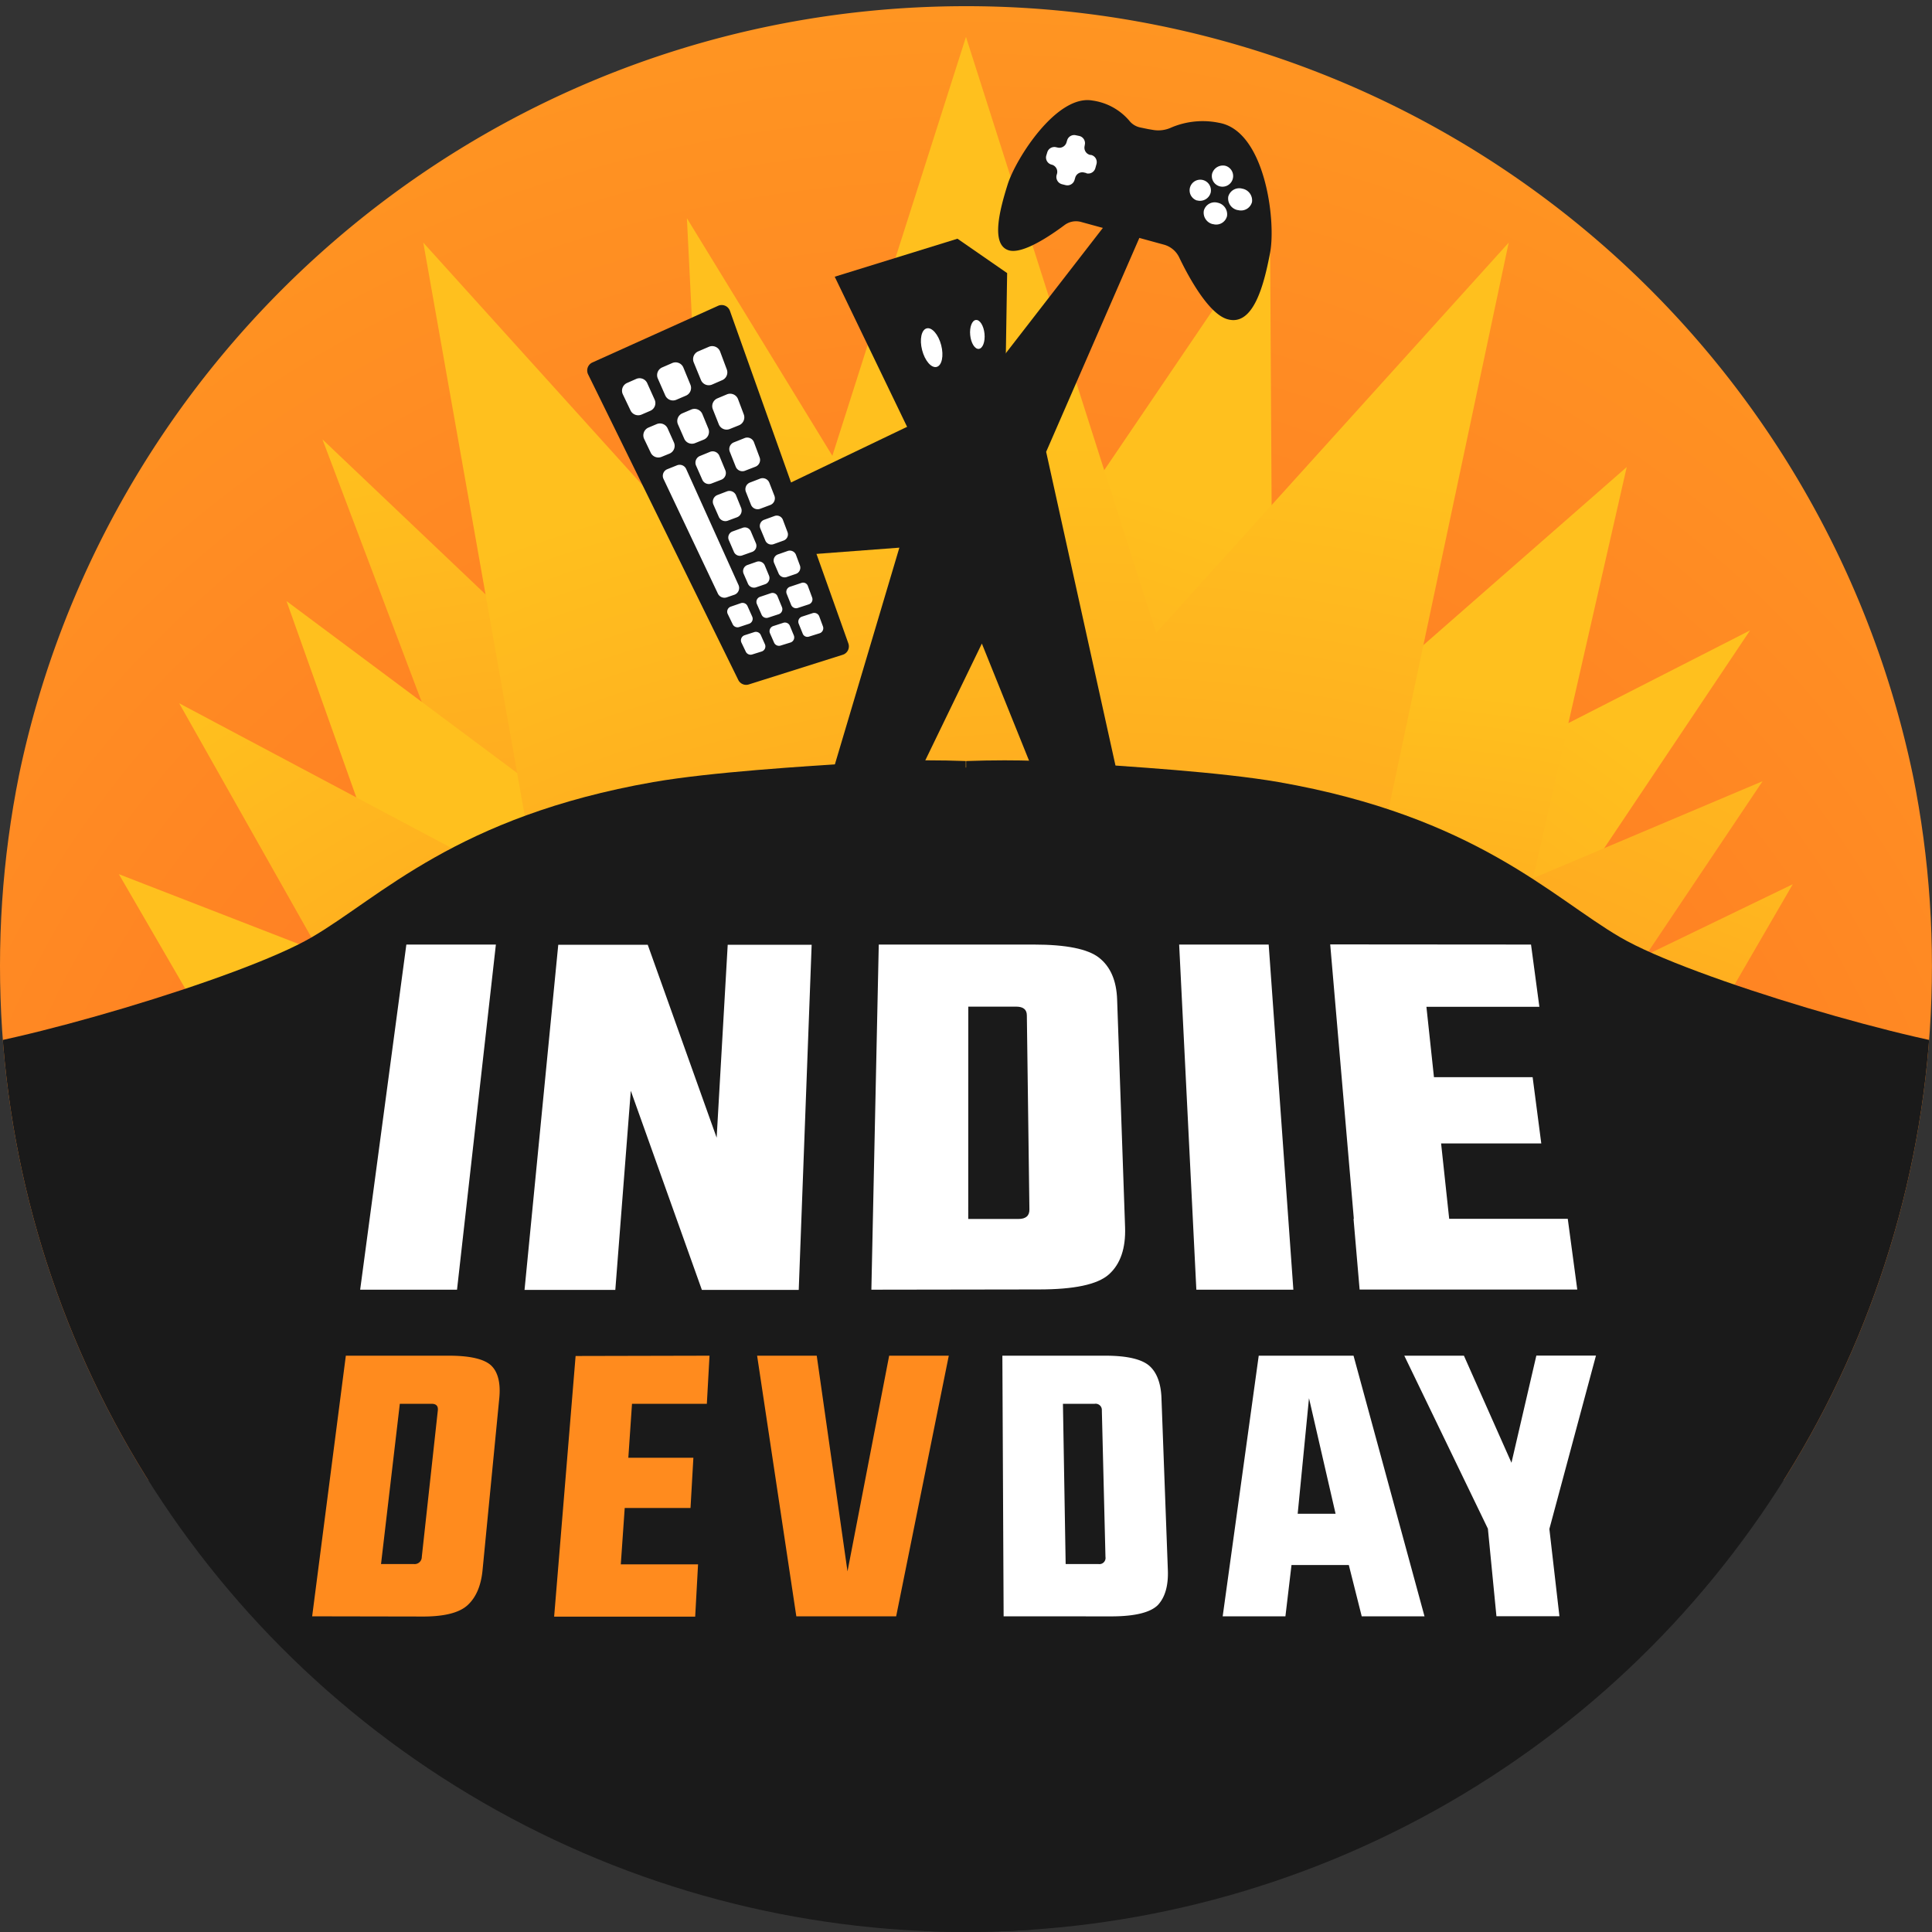
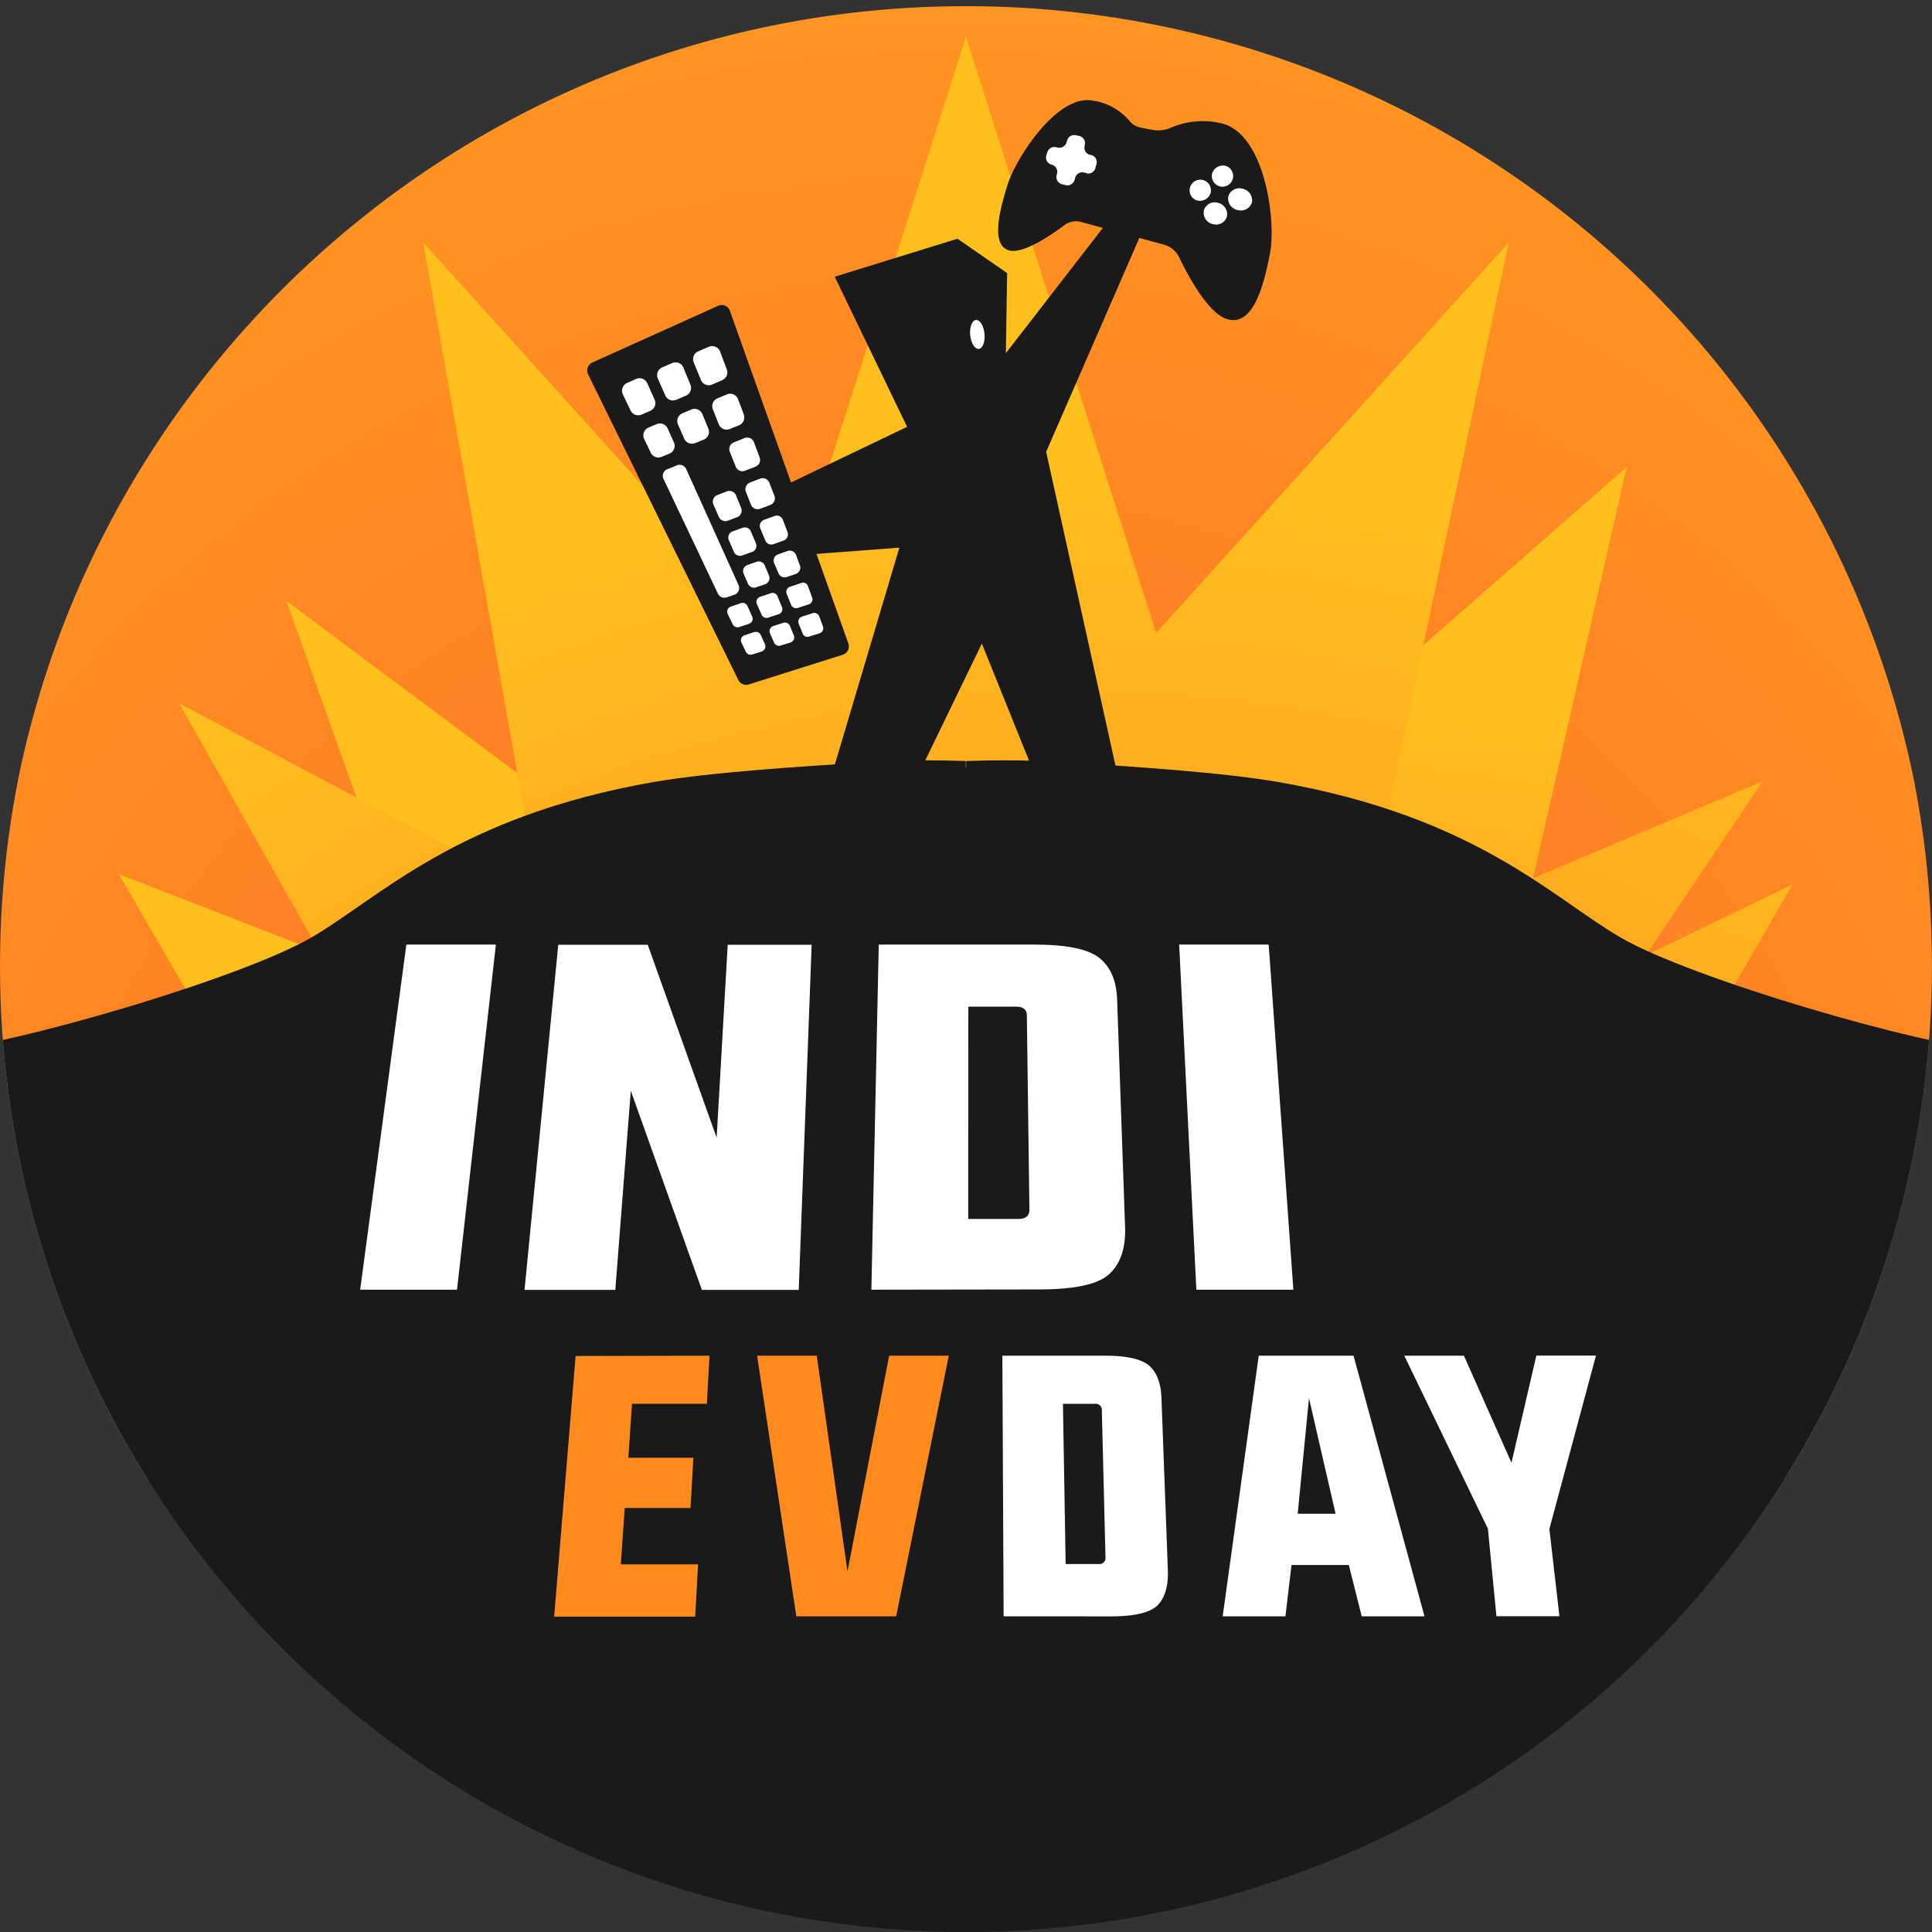
<svg xmlns="http://www.w3.org/2000/svg" xmlns:xlink="http://www.w3.org/1999/xlink" viewBox="0 0 384.35 384.35">
  <rect x="0" y="0" width="384.35" height="384.35" fill="#333333" stroke="none" />
  <defs>
    <style>.cls-1{fill:none;}.cls-2{clip-path:url(#clip-path);}.cls-3{fill:url(#radial-gradient);}.cls-4{fill:url(#radial-gradient-2);}.cls-5{fill:url(#radial-gradient-3);}.cls-6{fill:url(#radial-gradient-4);}.cls-7{fill:#1a1a1a;}.cls-8{fill:#fff;}.cls-9{fill:#ff8b1e;}</style>
    <clipPath id="clip-path">
      <circle class="cls-1" cx="192.17" cy="192.17" r="192.17" />
    </clipPath>
    <radialGradient id="radial-gradient" cx="190.53" cy="286.93" r="559.05" gradientUnits="userSpaceOnUse">
      <stop offset="0" stop-color="#ff6826" />
      <stop offset="1" stop-color="#ffc01e" />
    </radialGradient>
    <radialGradient id="radial-gradient-2" cx="227.3" cy="445.82" r="312.42" gradientTransform="matrix(0.94, 0.37, -0.36, 0.91, 85.59, -98.74)" xlink:href="#radial-gradient" />
    <radialGradient id="radial-gradient-3" cx="186.41" cy="376.14" r="222.66" gradientTransform="matrix(1.15, -0.24, 0.2, 0.97, -47.91, 38.35)" xlink:href="#radial-gradient" />
    <radialGradient id="radial-gradient-4" cx="214.47" cy="414.66" r="326.73" xlink:href="#radial-gradient" />
  </defs>
  <g id="Capa_2" data-name="Capa 2">
    <g id="Layer_1" data-name="Layer 1">
      <g class="cls-2">
        <path class="cls-3" d="M384.62,193.67a191.36,191.36,0,0,1-24.2,93.45c-1.36,2.49-2.78,4.92-4.29,7.32H28.21q-2.24-3.6-4.28-7.3A191.27,191.27,0,0,1-.27,193.67C-.27,87.39,85.9,1.23,192.18,1.23A192.36,192.36,0,0,1,384.62,193.67Z" />
-         <path class="cls-4" d="M353.6,219.92l-78.45,55.49c-18.44,17-68.5-3-68.5-3s-85.65-14.5-87.5-39.5l-55-145.5,78.4,74.51-5.9-118.51,55.52,90.68,60.48-89.18.75,128.85,94.75-48.35L267.87,245.3Z" />
        <path class="cls-5" d="M356.65,175.91l-298,144c-10.89,20.1,131.5-89,131.5-89S98.08,285.11,80,271.08L23.65,173.91l61.11,23.73L57,119.58l82.5,61.5,4.26-87.61,95.36,73.44,84.5-74-52.5,230.5Z" />
        <path class="cls-6" d="M350.65,155.41l-67.72,101c-11.05,23.42-90.76,7.76-90.76,7.76s-85.4,5.58-96.44-17.84L35.65,139.91l71.5,38L84.21,48.27l70.14,77.64L192.17,7.34,230,125.91l70.14-77.64L270.22,189.42Z" />
        <polygon class="cls-7" points="178.92 108.95 164.76 156.54 181.52 156.54 195.33 128.03 206.82 156.54 222.85 156.54 208.12 89.89 231.34 36.59 227 35.53 193.66 78.58 146.46 101.21 146.46 111.39 178.92 108.95" />
        <path class="cls-7" d="M200,76.66l.36-22.33-9.88-6.84-24.42,7.56,18.07,37.48S199.37,82.33,200,76.66Z" />
-         <ellipse class="cls-8" cx="185.34" cy="69.15" rx="1.96" ry="3.96" transform="translate(-11.4 48.55) rotate(-14.48)" />
        <ellipse class="cls-8" cx="194.43" cy="66.53" rx="1.43" ry="2.89" transform="translate(-5.61 19.5) rotate(-5.66)" />
        <path class="cls-8" d="M240.46,47.49l10.13-5.71-5.06-12.54-19.1,2.16L215,24l-8.92,5.63,2,9.1S234.05,42.62,240.46,47.49Z" />
        <path class="cls-7" d="M242.5,24.43a16,16,0,0,0-9.44.92,6.15,6.15,0,0,1-3.66.5l-1-.17-1.55-.32A3.74,3.74,0,0,1,224.65,24a11.74,11.74,0,0,0-7.33-4c-7.12-1.25-15.25,11.6-16.85,16.67s-3.41,12,.19,13.12c2.78.87,8.42-3,11.1-5a3.81,3.81,0,0,1,3.29-.64l16.53,4.53a4.76,4.76,0,0,1,3,2.51c1.69,3.54,5.7,11.08,9.49,12.28,5.23,1.64,7.37-6.69,8.61-13.24C253.88,43.84,251.64,26,242.5,24.43Zm-26.37,10-.47-.11a1.46,1.46,0,0,0-1.75,1l-.15.51a1.48,1.48,0,0,1-1.77,1l-.72-.18a1.49,1.49,0,0,1-1.06-1.85l.06-.2a1.47,1.47,0,0,0-1.07-1.85h0A1.46,1.46,0,0,1,208.13,31l.22-.72a1.47,1.47,0,0,1,1.72-1l.36.08a1.48,1.48,0,0,0,1.73-1l.14-.46a1.46,1.46,0,0,1,1.7-1l.67.14a1.47,1.47,0,0,1,1.12,1.85l0,.09a1.47,1.47,0,0,0,1.09,1.84l.15,0a1.46,1.46,0,0,1,1.1,1.83l-.23.83A1.47,1.47,0,0,1,216.13,34.48ZM243.84,33a2.12,2.12,0,1,1-2.71,1.57A2.23,2.23,0,0,1,243.84,33Zm-5.7,6.89a2.12,2.12,0,1,1,2.71-1.56A2.2,2.2,0,0,1,238.14,39.87Zm3.17,4.71a2.34,2.34,0,0,1-1.82-2.69,2.23,2.23,0,0,1,2.75-1.58A2.35,2.35,0,0,1,244.1,43,2.22,2.22,0,0,1,241.31,44.58Zm4.93-2.8a2.36,2.36,0,0,1-1.89-2.68,2.26,2.26,0,0,1,2.78-1.59,2.37,2.37,0,0,1,1.94,2.67A2.26,2.26,0,0,1,246.24,41.78Z" />
        <path class="cls-7" d="M146.87,135.26,117,74.48a1.75,1.75,0,0,1,.85-2.37l25-11.27a1.74,1.74,0,0,1,2.36,1L168.77,128a1.75,1.75,0,0,1-1.12,2.26L149,136.15A1.74,1.74,0,0,1,146.87,135.26Z" />
        <path class="cls-8" d="M139.43,75.56,138,72.07a1.69,1.69,0,0,1,.88-2.16L141,69a1.69,1.69,0,0,1,2.26.94l1.33,3.56a1.68,1.68,0,0,1-.92,2.13l-2,.87A1.68,1.68,0,0,1,139.43,75.56Z" />
        <path class="cls-8" d="M132.34,78.65l-1.47-3.34a1.67,1.67,0,0,1,.85-2.21l2-.87a1.68,1.68,0,0,1,2.23.89l1.4,3.41a1.67,1.67,0,0,1-.89,2.18l-1.89.81A1.68,1.68,0,0,1,132.34,78.65Z" />
        <path class="cls-8" d="M125.44,81.66l-1.53-3.21a1.68,1.68,0,0,1,.83-2.26l1.81-.8a1.67,1.67,0,0,1,2.21.84l1.47,3.27a1.67,1.67,0,0,1-.87,2.23l-1.74.75A1.69,1.69,0,0,1,125.44,81.66Z" />
        <path class="cls-8" d="M143,84.42l-1.19-3a1.68,1.68,0,0,1,.91-2.17l1.9-.8a1.68,1.68,0,0,1,2.22,1l1.13,3a1.7,1.7,0,0,1-.94,2.15l-1.84.74A1.67,1.67,0,0,1,143,84.42Z" />
        <path class="cls-8" d="M136.12,87.27l-1.24-2.83a1.67,1.67,0,0,1,.88-2.22l1.76-.75a1.69,1.69,0,0,1,2.21.91l1.19,2.89a1.68,1.68,0,0,1-.92,2.19l-1.71.69A1.67,1.67,0,0,1,136.12,87.27Z" />
        <path class="cls-8" d="M129.45,90.05l-1.3-2.72a1.68,1.68,0,0,1,.86-2.27l1.63-.69a1.68,1.68,0,0,1,2.18.86L134.06,88a1.67,1.67,0,0,1-.89,2.25l-1.57.64A1.68,1.68,0,0,1,129.45,90.05Z" />
        <path class="cls-8" d="M146.36,92.83l-1.19-3A1.44,1.44,0,0,1,146,88l2.18-.87A1.43,1.43,0,0,1,150,88l1.12,3a1.44,1.44,0,0,1-.82,1.84l-2.12.82A1.43,1.43,0,0,1,146.36,92.83Z" />
-         <path class="cls-8" d="M139.72,95.45l-1.25-2.83a1.44,1.44,0,0,1,.78-1.91l2-.82a1.44,1.44,0,0,1,1.86.79l1.19,2.88a1.44,1.44,0,0,1-.81,1.88l-2,.77A1.42,1.42,0,0,1,139.72,95.45Z" />
        <path class="cls-8" d="M149.39,100.39l-1-2.53a1.43,1.43,0,0,1,.82-1.87l2-.77a1.43,1.43,0,0,1,1.85.84l1,2.57a1.42,1.42,0,0,1-.84,1.84l-1.95.73A1.43,1.43,0,0,1,149.39,100.39Z" />
        <path class="cls-8" d="M143,102.82l-1.07-2.43a1.43,1.43,0,0,1,.79-1.91l1.88-.72a1.42,1.42,0,0,1,1.83.79l1,2.47a1.43,1.43,0,0,1-.82,1.89l-1.83.68A1.42,1.42,0,0,1,143,102.82Z" />
        <path class="cls-8" d="M152.25,107.52l-1-2.4a1.3,1.3,0,0,1,.76-1.71l2.08-.76a1.3,1.3,0,0,1,1.66.77l.92,2.44a1.3,1.3,0,0,1-.79,1.68l-2,.72A1.3,1.3,0,0,1,152.25,107.52Z" />
        <path class="cls-8" d="M146,109.78l-1-2.31a1.29,1.29,0,0,1,.74-1.75l2-.72a1.29,1.29,0,0,1,1.64.73l1,2.35a1.29,1.29,0,0,1-.76,1.72l-1.92.68A1.31,1.31,0,0,1,146,109.78Z" />
        <path class="cls-8" d="M154.86,114,154,112a1.29,1.29,0,0,1,.77-1.71l1.93-.68a1.31,1.31,0,0,1,1.65.77l.78,2.1a1.3,1.3,0,0,1-.79,1.69l-1.89.64A1.31,1.31,0,0,1,154.86,114Z" />
        <path class="cls-8" d="M148.81,116.15l-.87-2a1.29,1.29,0,0,1,.76-1.75l1.82-.64a1.3,1.3,0,0,1,1.63.74l.83,2a1.3,1.3,0,0,1-.78,1.73l-1.78.61A1.31,1.31,0,0,1,148.81,116.15Z" />
        <path class="cls-8" d="M146,118.35l-1.43.49a1.44,1.44,0,0,1-1.75-.74L132,95.28a1.42,1.42,0,0,1,.76-1.94l1.92-.77a1.42,1.42,0,0,1,1.83.74l10.42,23.1A1.43,1.43,0,0,1,146,118.35Z" />
        <path class="cls-8" d="M157.39,120.34l-.89-2.21a1.07,1.07,0,0,1,.65-1.4l2.25-.75a1,1,0,0,1,1.33.63l.83,2.24a1.05,1.05,0,0,1-.66,1.38l-2.2.72A1.06,1.06,0,0,1,157.39,120.34Z" />
        <path class="cls-8" d="M151.51,122.29l-.94-2.13a1.06,1.06,0,0,1,.64-1.43l2.14-.72a1.06,1.06,0,0,1,1.32.6l.89,2.17a1.05,1.05,0,0,1-.65,1.41l-2.1.69A1.06,1.06,0,0,1,151.51,122.29Z" />
        <path class="cls-8" d="M145.77,124.21l-1-2.07a1.06,1.06,0,0,1,.62-1.46l2-.69a1.08,1.08,0,0,1,1.31.57l.94,2.1a1.05,1.05,0,0,1-.64,1.44l-2,.66A1.07,1.07,0,0,1,145.77,124.21Z" />
        <path class="cls-8" d="M159.67,126l-.78-1.93a1.06,1.06,0,0,1,.66-1.4l2.11-.69a1.07,1.07,0,0,1,1.32.64l.74,2A1.06,1.06,0,0,1,163,126l-2.07.65A1,1,0,0,1,159.67,126Z" />
        <path class="cls-8" d="M154,127.86l-.82-1.87a1.07,1.07,0,0,1,.65-1.44l2-.65a1.06,1.06,0,0,1,1.31.61l.78,1.89a1.06,1.06,0,0,1-.66,1.42l-2,.62A1.07,1.07,0,0,1,154,127.86Z" />
        <path class="cls-8" d="M148.37,129.65l-.87-1.81a1.07,1.07,0,0,1,.64-1.47l1.91-.62a1.07,1.07,0,0,1,1.3.58l.82,1.83a1.06,1.06,0,0,1-.65,1.45l-1.88.59A1.06,1.06,0,0,1,148.37,129.65Z" />
        <path class="cls-7" d="M192.17,521.23l252.52,17.51L405.94,234.89c-3.73-15.41,29.21-29.17,20.23-30.74-7.79-1.36,21,.59-22.4-2l-7.48,6.78c-13.5-.75-59.92-14.23-74-22.49-13.62-7.95-28.75-24-67.95-30.86-11.61-2-29.42-3.08-41.74-3.9-4.22-.28-8.46-.42-12.77-.42-2.57,0-5.1.05-7.63.14" />
        <path class="cls-7" d="M192.17,521.23-60.34,538.74l38.75-303.85c3.73-15.41-29.21-29.17-20.23-30.74,7.79-1.36-21,.59,22.4-2l7.47,6.78c13.5-.75,59.92-14.23,74-22.49,13.62-7.95,28.75-24,67.94-30.86,11.62-2,29.43-3.08,41.74-3.9,4.23-.28,8.47-.42,12.78-.42,2.56,0,5.09.05,7.62.14" />
        <rect class="cls-7" x="183.8" y="152.69" width="21.74" height="239.42" />
        <path class="cls-8" d="M80.84,187.91H98.65l-7.73,68.66H71.65Z" />
        <path class="cls-8" d="M125.49,217l-3.08,39.61H104.35l6.71-68.66h17.8l13.71,38.38,2.2-38.38h16.7l-2.57,68.66H139.63Z" />
        <path class="cls-8" d="M173.35,256.57l1.47-68.66h30.83q9.67,0,13,2.62c2.26,1.78,3.46,4.54,3.59,8.31l1.58,45.27c.15,4.21-.92,7.36-3.21,9.41s-7,3-13.94,3Zm19.27-14.07h10c1.46,0,2.19-.64,2.17-1.9L204.28,202c0-1.16-.72-1.74-2.11-1.74h-9.54Z" />
        <path class="cls-8" d="M234.58,187.91h17.81l4.91,68.66H238Z" />
-         <path class="cls-8" d="M304.58,187.91l1.66,12.38H283.77l1.5,14H304.9l1.72,13.18H286.69l1.61,15h23.59l1.89,14.07h-43.3l-1.21-14.07h.06l-4.7-54.59Z" />
-         <path class="cls-9" d="M62.1,321.55l6.7-51.85H89.33c4.29,0,7.1.7,8.43,2s1.85,3.52,1.57,6.42L96,312.35q-.45,4.68-3,7t-9.31,2.24Zm13.7-10.4h6.53a1.42,1.42,0,0,0,1.58-1.41L87.1,280.6c.1-.89-.32-1.33-1.24-1.33H79.54Z" />
        <path class="cls-9" d="M141.15,269.7l-.53,9.57H125.73L125,290h12.94l-.57,10H124.28l-.78,11.21h15.37l-.57,10.4H110.24l.86-10.4h0l3.41-41.45Z" />
        <path class="cls-9" d="M150.62,269.7h11.86l6.12,42.91,8.29-42.91h11.86l-10.47,51.85H158.42Z" />
        <path class="cls-8" d="M199.66,321.55l-.25-51.85h20.52c4.3,0,7.2.7,8.7,2s2.33,3.52,2.43,6.42l1.27,34.2q.18,4.68-2,7c-1.48,1.46-4.49,2.21-9,2.24ZM212,311.15h6.53a1.22,1.22,0,0,0,1.39-1.41l-.72-29.14a1.24,1.24,0,0,0-1.42-1.33h-6.32Z" />
        <path class="cls-8" d="M250.41,269.7h18.86l14.12,51.85H270.9l-2.57-10.21h-11.4l-1.21,10.21H243.24Zm10,8.45-2.25,23h7.54Z" />
        <path class="cls-8" d="M279.37,269.7h11.86L300.69,291l4.95-21.32H317.5l-9.27,34.49,2,17.36H297.7L296,304.12Z" />
      </g>
    </g>
  </g>
</svg>